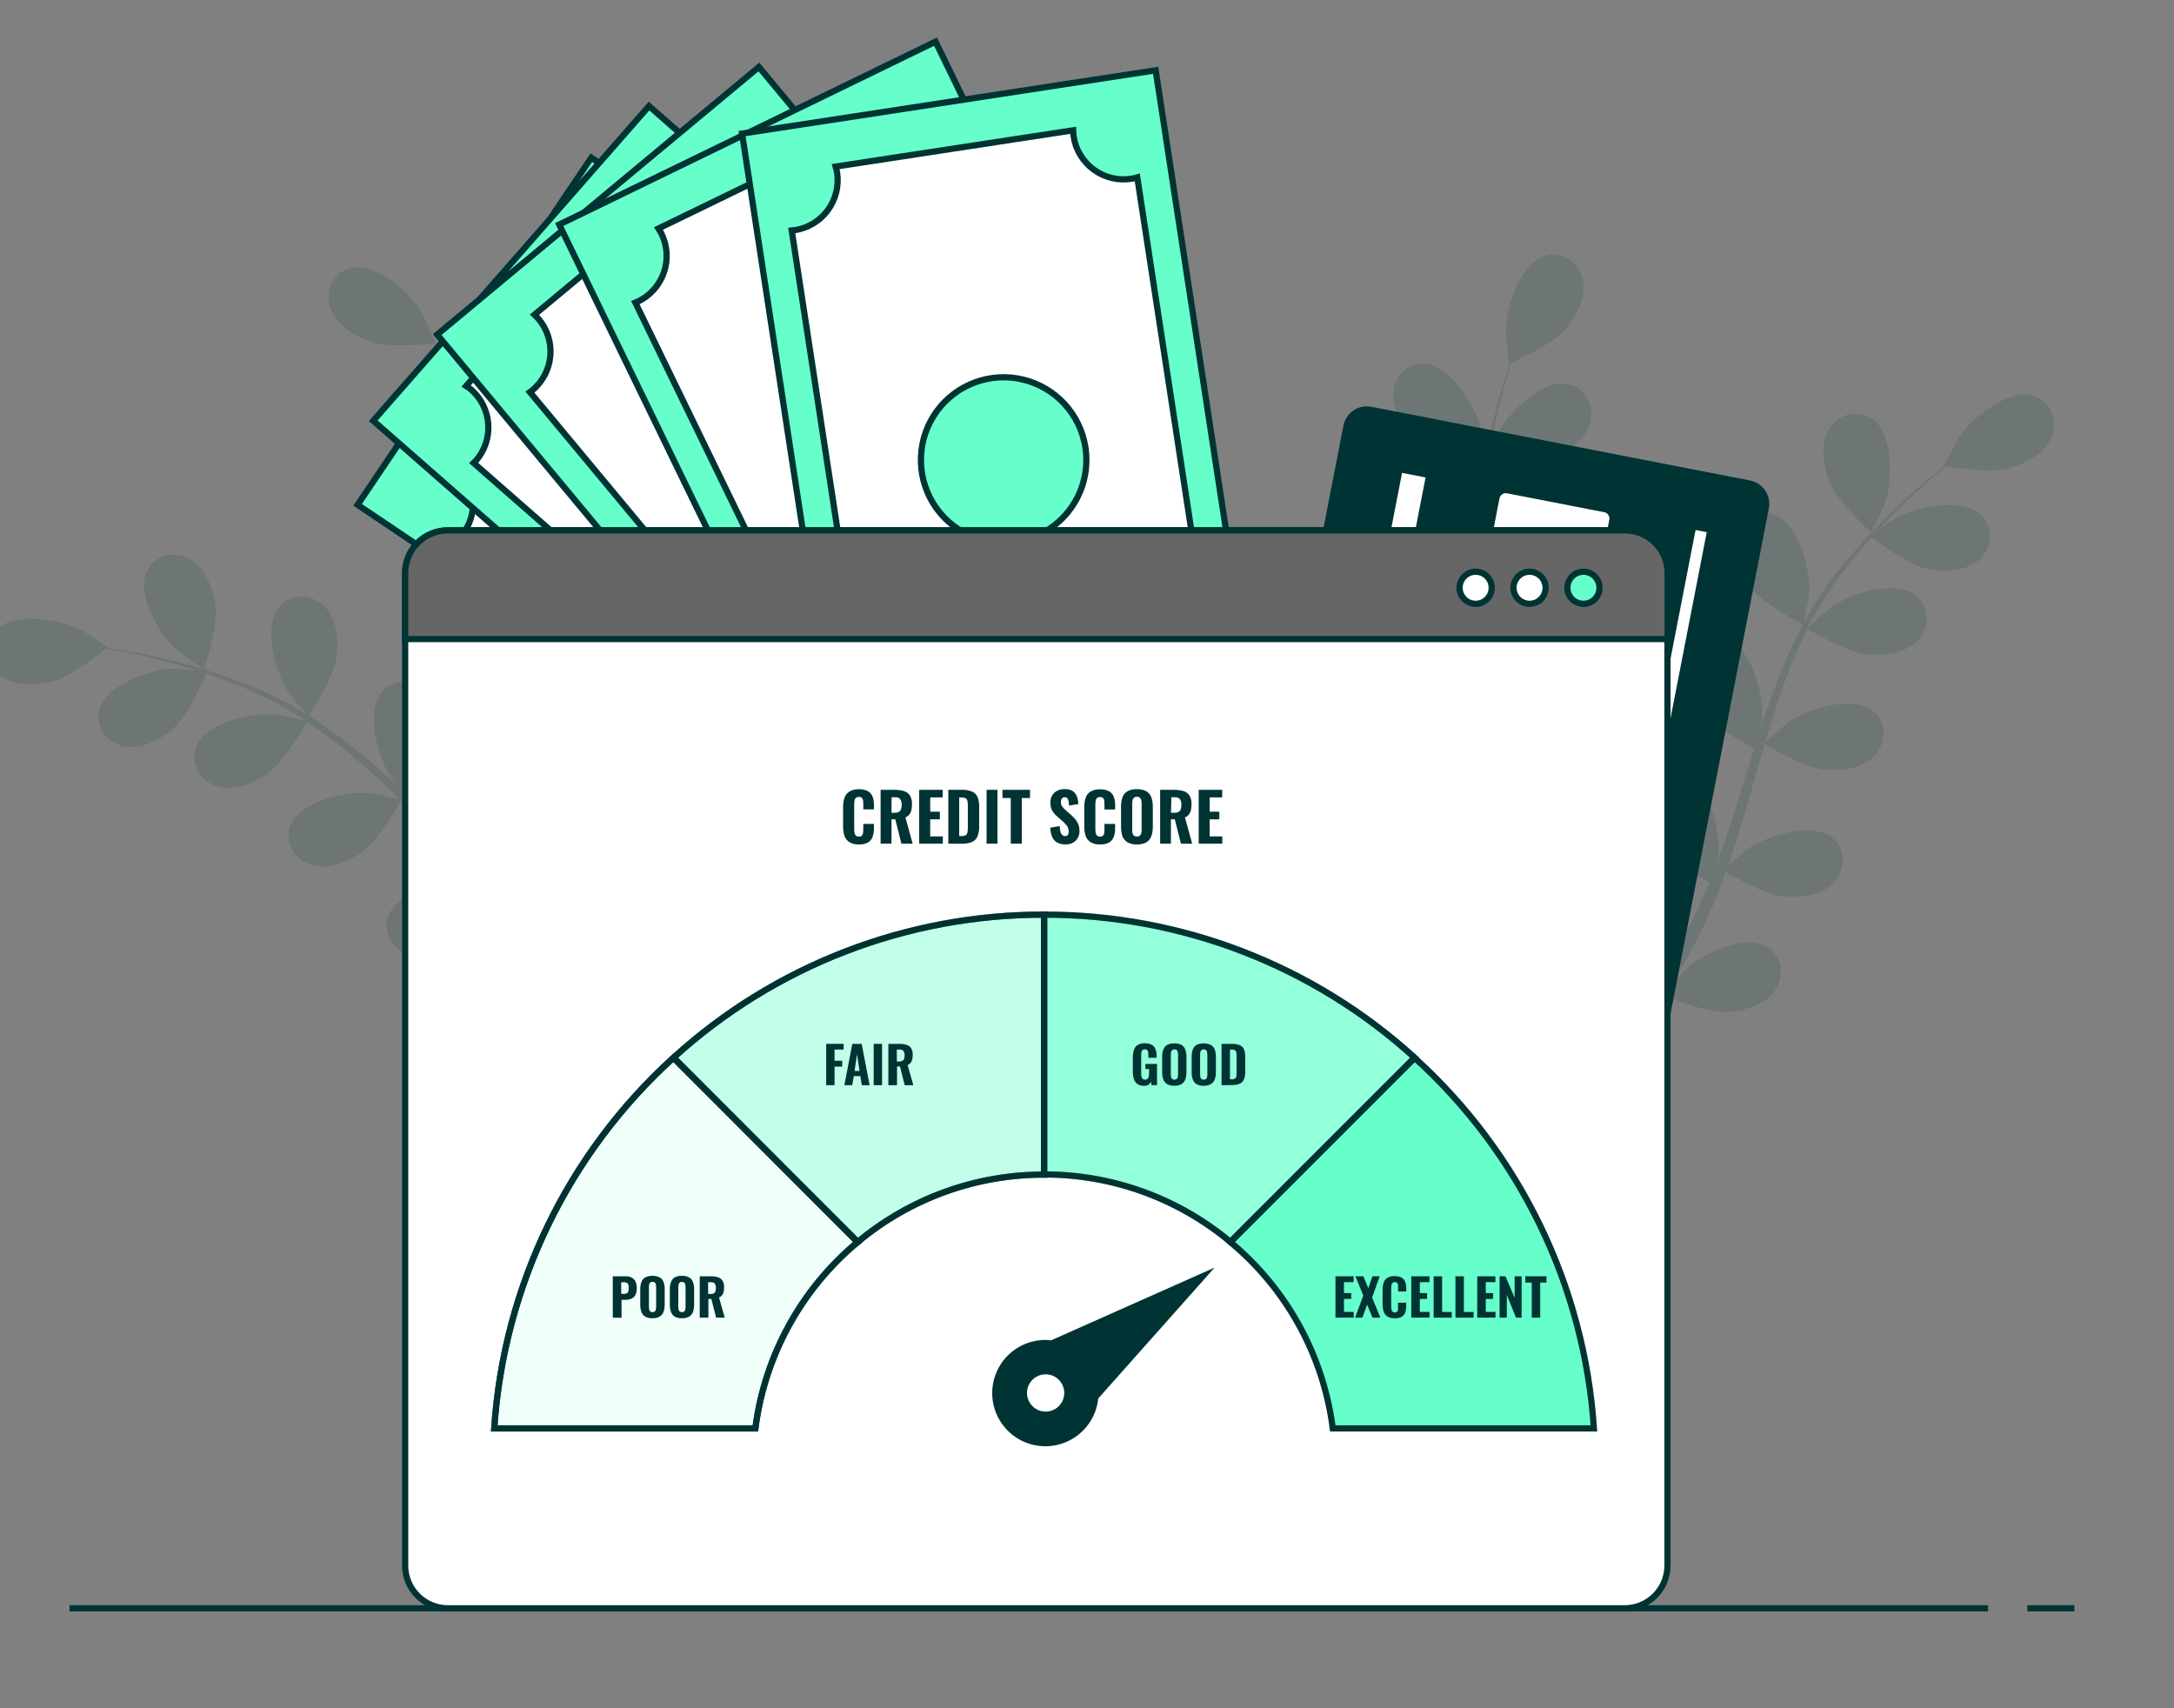
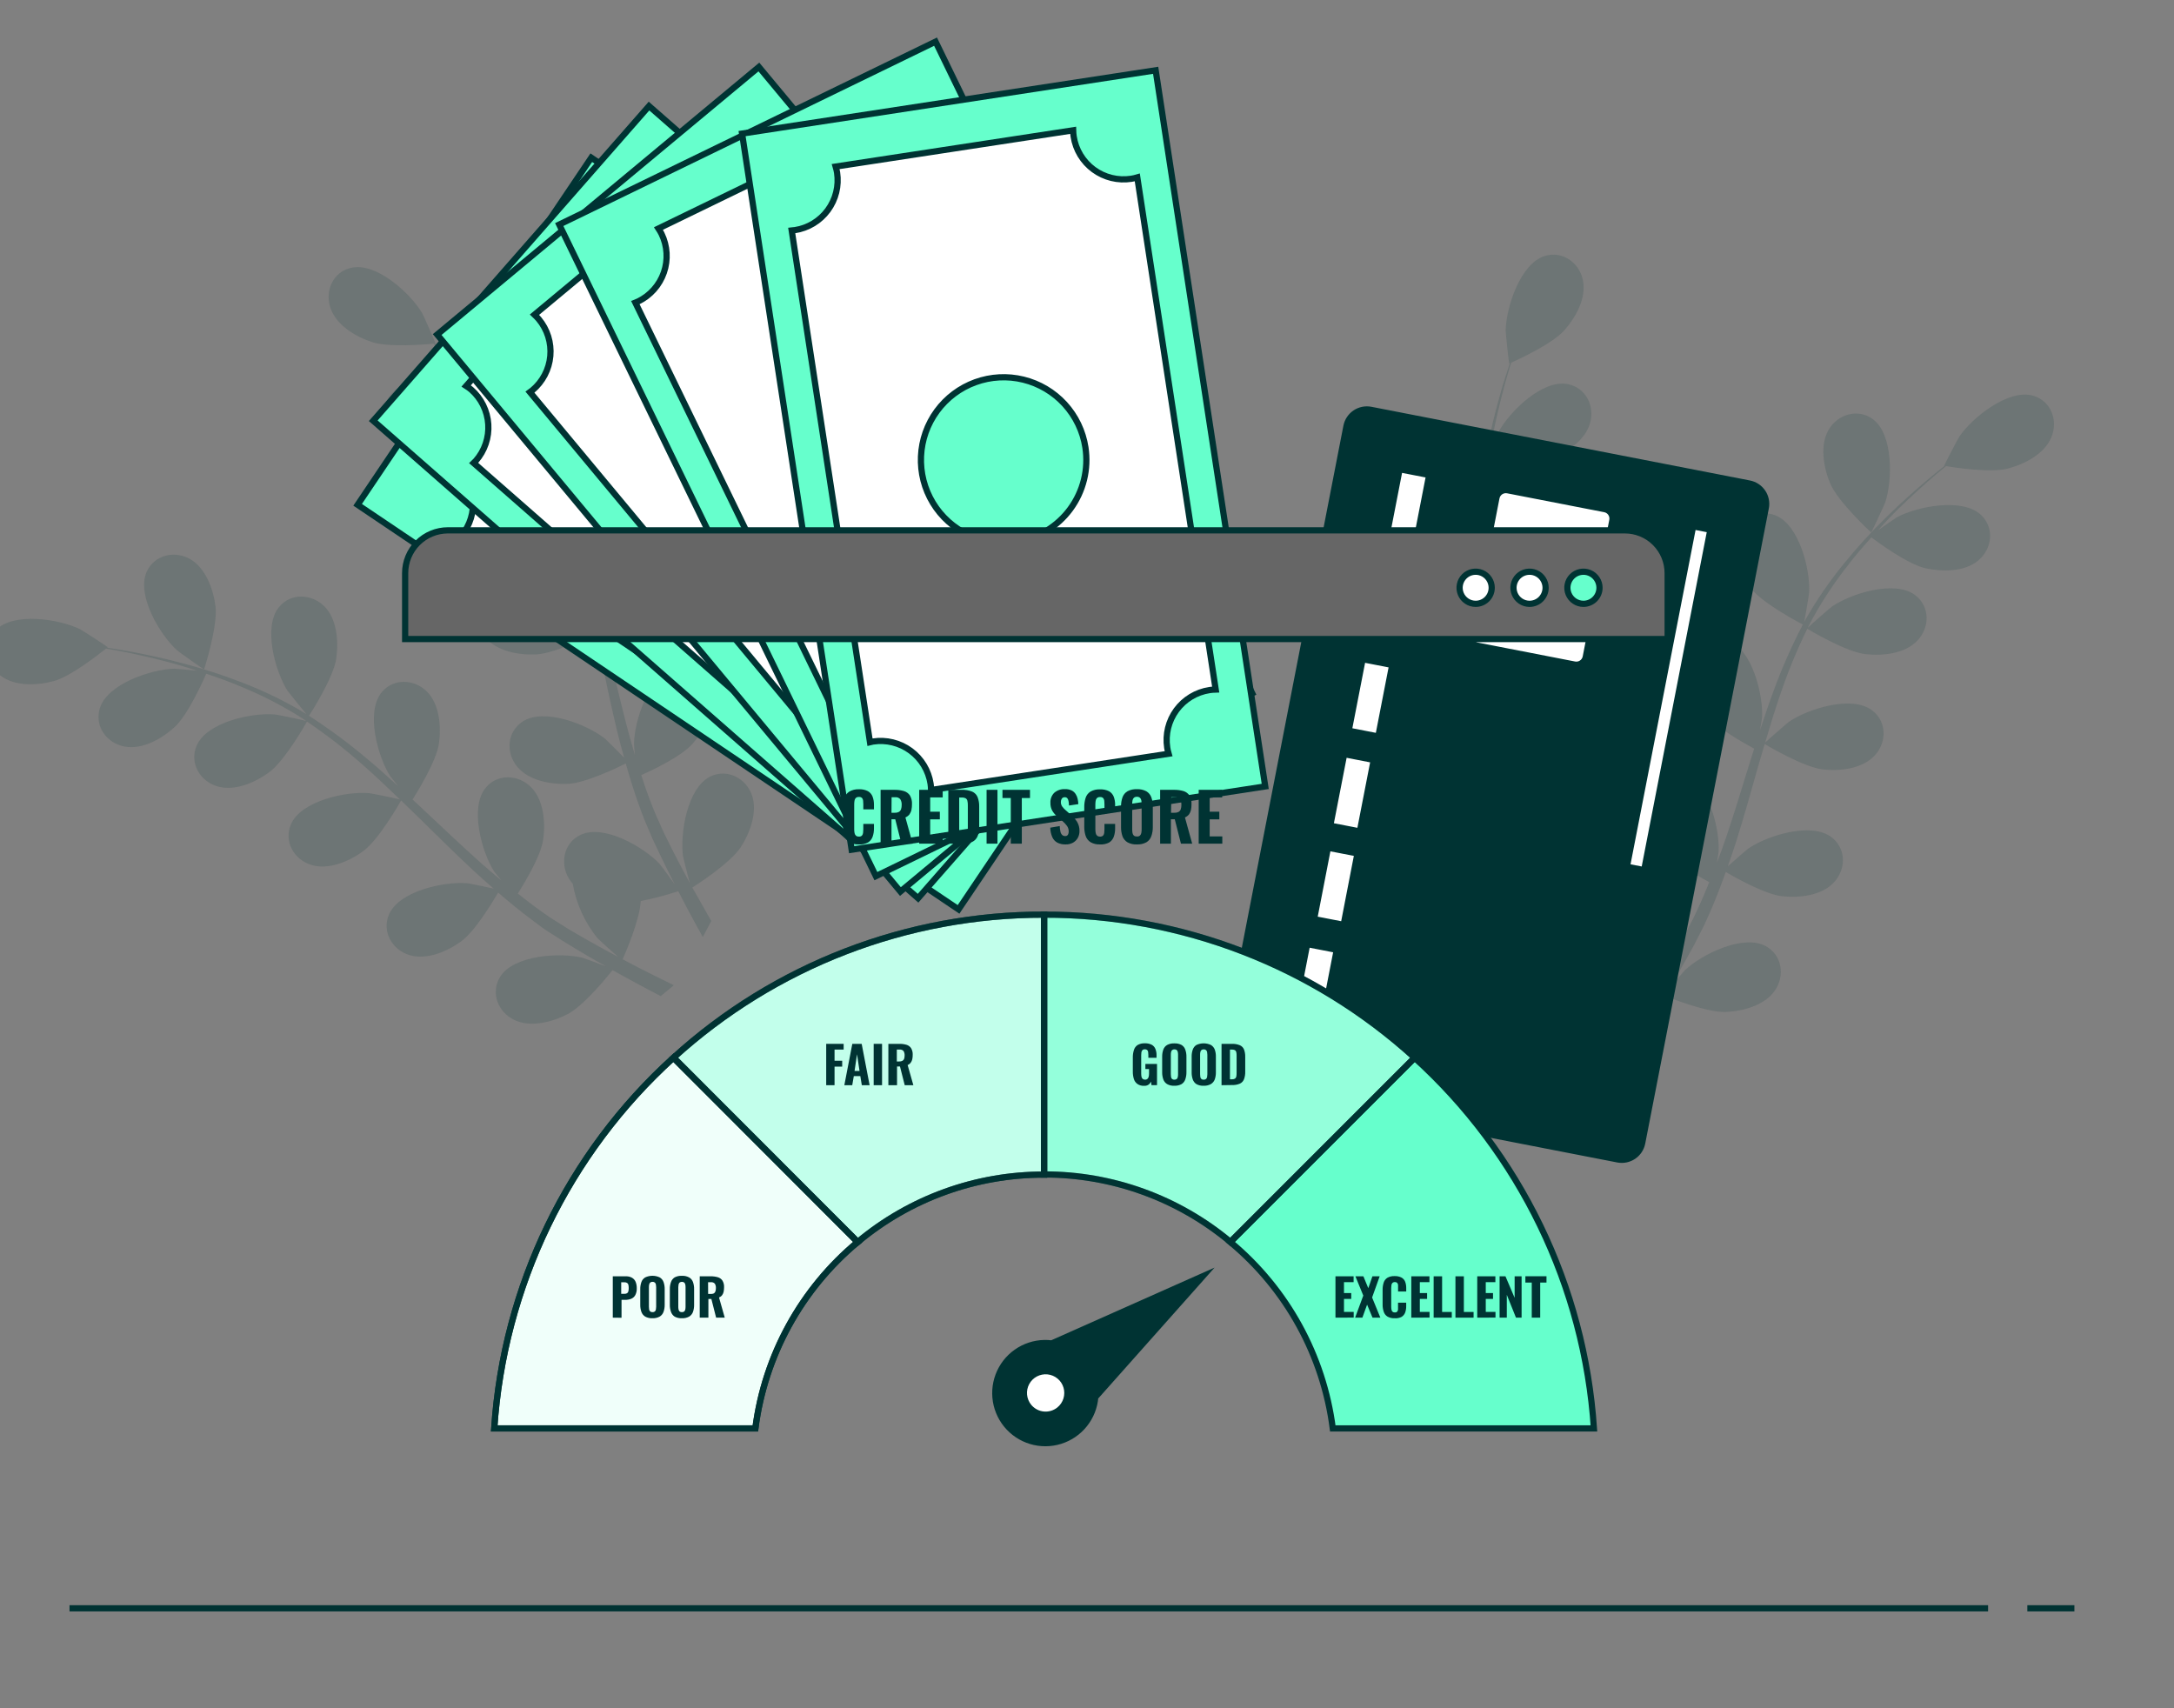
<svg xmlns="http://www.w3.org/2000/svg" width="350" height="275" viewBox="0 0 350 275" fill="none">
  <rect x="0" y="0" width="350" height="275" fill="#808080" stroke="none" />
  <g clip-path="url(#clip0_17904_19577)">
    <path d="M326.387 258.911H333.965" stroke="#003333" stroke-miterlimit="10" />
    <path d="M11.191 258.911H320.068" stroke="#003333" stroke-miterlimit="10" />
    <g opacity="0.15">
-       <path d="M229.223 70.937C231.909 72.747 239.085 73.892 239.091 73.892C239.097 73.892 238.408 68.934 238.326 68.636C237.357 65.069 233.386 58.745 229.252 58.558C226.274 58.418 224.125 61.034 224.283 63.889C224.441 66.744 226.928 69.395 229.223 70.937Z" fill="#003333" />
      <path d="M250.238 160.779C250.238 160.948 250.238 161.106 250.238 161.269L252.72 162.823C252.72 162.151 252.72 161.468 252.72 160.767C252.691 158.776 252.626 156.651 252.533 154.467C254.579 154.048 256.598 153.512 258.582 152.861C260.252 155.5 265.111 159.115 265.741 159.576C264.69 161.234 263.651 162.834 262.641 164.323C261.952 165.357 261.28 166.338 260.632 167.284L263.33 167.774C263.779 167.091 264.229 166.396 264.696 165.672C265.77 163.996 266.892 162.169 268.019 160.312C268.754 160.61 274.792 163.027 277.834 162.904C280.59 162.788 284.07 161.871 285.735 159.471C287.399 157.071 286.902 153.766 284.292 152.324C280.672 150.321 273.975 153.632 271.283 156.166C271.125 156.312 269.583 158.128 268.626 159.284C269.087 158.519 269.537 157.777 269.998 156.983C270.921 155.418 271.796 153.824 272.742 152.119L274.039 149.568C274.494 148.727 274.862 147.781 275.282 146.882C276.211 144.774 277.034 142.59 277.84 140.377C279.212 141.177 284.135 143.968 286.891 144.271C289.647 144.575 293.215 144.201 295.223 142.076C297.232 139.95 297.244 136.616 294.879 134.794C291.603 132.266 284.485 134.526 281.449 136.616C281.262 136.751 279.241 138.496 278.155 139.477C278.622 138.146 279.095 136.815 279.522 135.443C280.76 131.501 281.892 127.466 283.025 123.449C283.376 122.217 283.738 120.991 284.1 119.77C284.584 120.062 290.359 123.496 293.442 123.858C296.187 124.161 299.766 123.788 301.775 121.662C303.784 119.537 303.795 116.202 301.43 114.381C298.155 111.852 291.037 114.112 288 116.208C287.772 116.366 284.876 118.883 284.17 119.56C284.964 116.862 285.775 114.182 286.686 111.572C287.887 108.033 289.315 104.575 290.961 101.219C291.188 101.353 297.203 104.968 300.368 105.307C303.112 105.61 306.691 105.236 308.7 103.111C310.709 100.986 310.715 97.651 308.356 95.829C305.074 93.301 297.956 95.561 294.926 97.657C294.686 97.821 291.568 100.536 291.037 101.067C291.136 100.875 291.218 100.664 291.317 100.483C293.073 97.174 295.121 94.028 297.436 91.082C298.692 89.441 299.982 87.941 301.273 86.504C302.324 87.299 307.17 90.843 309.979 91.474C312.677 92.057 316.274 92.098 318.504 90.212C320.735 88.326 321.108 85.004 318.96 82.931C315.982 80.064 308.659 81.523 305.401 83.269C305.226 83.369 303.532 84.531 302.306 85.401C302.89 84.758 303.503 84.093 304.058 83.491C306.23 81.237 308.356 79.311 310.253 77.611C311.339 76.659 312.344 75.819 313.29 75.036C314.726 75.276 320.519 76.151 323.251 75.427C325.984 74.703 329.126 73.092 330.258 70.376C331.391 67.661 330.171 64.537 327.339 63.708C323.374 62.54 317.547 67.212 315.462 70.254C315.281 70.522 312.939 74.966 313.009 74.984H313.097C312.174 75.713 311.188 76.508 310.131 77.395C308.192 79.053 306.043 80.945 303.789 83.159C301.36 85.519 299.071 88.021 296.934 90.65C294.521 93.582 292.371 96.722 290.511 100.034C290.489 100.073 290.47 100.114 290.453 100.156C290.692 98.989 291.247 95.619 291.258 95.362C291.451 91.666 289.647 84.42 285.781 82.948C282.99 81.891 280.135 83.707 279.393 86.452C278.652 89.196 280.187 92.519 281.887 94.703C283.796 97.161 289.781 100.291 290.254 100.542C288.458 103.968 286.894 107.511 285.571 111.146C284.783 113.254 284.059 115.397 283.352 117.569C283.527 116.529 283.673 115.607 283.679 115.473C283.872 111.782 282.073 104.536 278.202 103.064C275.411 102.007 272.556 103.818 271.814 106.568C271.072 109.318 272.614 112.635 274.307 114.813C276.001 116.991 281.075 119.799 282.418 120.518C282.161 121.347 281.887 122.176 281.63 123.011C280.398 127.011 279.183 131.005 277.869 134.888C277.414 136.254 276.906 137.586 276.404 138.917C276.561 138 276.678 137.224 276.684 137.101C276.877 133.411 275.078 126.164 271.207 124.693C268.416 123.636 265.56 125.446 264.819 128.196C264.077 130.946 265.619 134.263 267.312 136.441C269.005 138.619 273.589 141.153 275.183 142.012C274.628 143.366 274.08 144.715 273.478 146C273.052 146.864 272.702 147.752 272.223 148.575L270.874 151.097C269.951 152.668 269.017 154.292 268.083 155.804C267.44 156.855 266.804 157.848 266.173 158.852C266.646 157.491 267.522 154.817 267.569 154.589C268.108 151.381 267.817 148.088 266.722 145.025C266.8 144.672 266.843 144.312 266.851 143.95C266.909 141.089 264.678 138.543 261.701 138.783C257.578 139.115 253.818 145.568 252.942 149.165C252.889 149.375 252.603 151.74 252.451 153.252C252.405 152.359 252.375 151.5 252.323 150.572C252.229 148.756 252.078 146.952 251.926 145.001C251.821 144.061 251.71 143.115 251.605 142.158C251.499 141.2 251.301 140.213 251.155 139.238C250.764 136.967 250.262 134.689 249.701 132.4C251.289 132.313 256.93 131.922 259.4 130.649C261.87 129.376 264.655 127.104 265.14 124.226C265.624 121.347 263.808 118.556 260.836 118.34C256.702 118.042 252.013 123.852 250.629 127.279C250.542 127.49 249.824 130.059 249.462 131.484C249.117 130.111 248.778 128.739 248.381 127.361C247.213 123.385 245.952 119.396 244.691 115.414C244.306 114.194 243.932 112.973 243.558 111.753C244.142 111.753 250.84 111.408 253.602 110.001C256.06 108.74 258.857 106.451 259.341 103.578C259.826 100.705 258.016 97.908 255.038 97.692C250.91 97.394 246.221 103.204 244.837 106.632C244.732 106.889 243.704 110.591 243.488 111.543C242.665 108.857 241.865 106.171 241.182 103.491C240.244 99.877 239.542 96.206 239.079 92.501C239.342 92.501 246.355 92.186 249.187 90.749C251.64 89.488 254.442 87.199 254.927 84.326C255.412 81.453 253.596 78.656 250.618 78.44C246.489 78.143 241.801 83.953 240.417 87.38C240.306 87.649 239.208 91.631 239.056 92.367C239.056 92.151 238.98 91.929 238.957 91.719C238.598 87.99 238.571 84.236 238.875 80.502C239.015 78.435 239.272 76.473 239.558 74.569C240.866 74.645 246.863 74.931 249.555 73.909C252.136 72.922 255.155 70.955 255.978 68.152C256.801 65.349 255.283 62.371 252.346 61.828C248.259 61.081 242.974 66.336 241.222 69.588C241.129 69.769 240.358 71.673 239.815 73.092C239.961 72.239 240.09 71.34 240.247 70.528C240.831 67.451 241.52 64.689 242.168 62.208C242.548 60.806 242.922 59.551 243.284 58.383C244.609 57.799 249.923 55.323 251.809 53.209C253.695 51.096 255.412 48.012 254.845 45.145C254.279 42.278 251.558 40.34 248.708 41.21C244.749 42.418 242.466 49.531 242.408 53.227C242.408 53.542 242.904 58.546 242.992 58.517L243.073 58.482C242.706 59.603 242.32 60.818 241.906 62.132C241.205 64.584 240.428 67.358 239.792 70.435C239.071 73.745 238.542 77.095 238.209 80.467C237.819 84.24 237.766 88.041 238.052 91.824C238.049 91.868 238.049 91.913 238.052 91.958C237.59 90.837 236.207 87.736 236.078 87.509C234.198 84.326 228.697 79.275 224.663 80.186C221.743 80.84 220.371 83.929 221.276 86.644C222.181 89.36 225.287 91.263 227.903 92.151C230.823 93.144 237.573 92.46 238.104 92.402C238.494 96.226 239.136 100.02 240.025 103.759C240.533 105.949 241.112 108.144 241.719 110.334C241.293 109.376 240.907 108.524 240.837 108.407C238.963 105.225 233.462 100.174 229.421 101.085C226.502 101.733 225.13 104.822 226.035 107.508C226.94 110.194 230.052 112.133 232.668 113.014C235.284 113.896 241.059 113.441 242.595 113.295C242.834 114.135 243.068 114.97 243.313 115.811C244.481 119.823 245.649 123.828 246.729 127.787C247.097 129.183 247.412 130.573 247.727 131.962C247.348 131.11 247.021 130.398 246.962 130.292C245.082 127.11 239.588 122.059 235.547 122.964C232.627 123.618 231.255 126.707 232.16 129.422C233.065 132.138 236.172 134.047 238.793 134.929C241.322 135.781 246.624 135.396 248.428 135.232C248.708 136.663 249.012 138.099 249.205 139.495C249.327 140.453 249.514 141.369 249.578 142.339C249.643 143.308 249.754 144.248 249.841 145.188C249.94 147.004 250.057 148.879 250.11 150.648C250.156 151.886 250.174 153.059 250.203 154.245C249.847 152.855 249.105 150.157 249.035 149.918C247.616 146.514 242.945 140.692 238.823 140.978C235.845 141.183 234.011 144.026 234.502 146.847C234.992 149.667 237.766 152.026 240.218 153.27C242.916 154.665 249.397 155.021 250.203 155.062C250.238 157.048 250.256 158.957 250.238 160.779Z" fill="#003333" />
      <path d="M301.238 85.704C301.29 85.757 303.404 81.191 303.503 80.893C304.671 77.389 304.841 69.915 301.495 67.463C299.089 65.711 295.854 66.698 294.406 69.174C292.958 71.649 293.571 75.235 294.634 77.786C295.877 80.782 301.232 85.704 301.238 85.704Z" fill="#003333" />
    </g>
    <g opacity="0.15">
      <path d="M88.183 59.357C86.741 62.277 81.065 66.796 81.059 66.796C81.054 66.796 79.203 62.125 79.127 61.839C78.204 58.259 78.543 50.797 82.046 48.59C84.569 47.002 87.728 48.216 89.001 50.774C90.274 53.331 89.415 56.881 88.183 59.357Z" fill="#003333" />
      <path d="M114.261 147.833L114.512 148.259L113.146 150.834C112.813 150.25 112.486 149.666 112.147 149.036C111.19 147.284 110.197 145.409 109.199 143.465C107.215 144.113 105.195 144.644 103.149 145.053C102.997 148.177 100.557 153.719 100.23 154.431C101.981 155.354 103.657 156.229 105.269 157.029C106.378 157.586 107.449 158.112 108.48 158.606L106.372 160.358L104.148 159.19C102.396 158.261 100.521 157.24 98.612 156.171C98.122 156.796 94.063 161.876 91.36 163.266C88.901 164.533 85.421 165.455 82.788 164.188C80.154 162.921 78.957 159.803 80.516 157.263C82.677 153.759 90.134 153.304 93.725 154.174C93.941 154.227 96.177 155.044 97.579 155.581C96.802 155.137 96.043 154.717 95.243 154.256C93.666 153.351 92.119 152.393 90.455 151.377L88.037 149.83C87.231 149.316 86.437 148.662 85.632 148.078C83.781 146.7 81.976 145.217 80.195 143.681C79.395 145.059 76.493 149.911 74.245 151.541C71.997 153.17 68.71 154.6 65.918 153.748C63.127 152.895 61.463 149.993 62.619 147.243C64.225 143.43 71.524 141.877 75.209 142.192C75.436 142.192 78.058 142.741 79.489 143.056C78.42 142.122 77.352 141.199 76.306 140.224C73.282 137.404 70.304 134.455 67.326 131.524C66.409 130.625 65.492 129.772 64.575 128.855C64.295 129.352 60.973 135.191 58.456 137.03C56.22 138.653 52.92 140.096 50.123 139.237C47.327 138.379 45.674 135.489 46.83 132.738C48.43 128.92 55.735 127.366 59.419 127.687C59.694 127.687 63.46 128.47 64.406 128.709C62.386 126.759 60.354 124.826 58.269 123.004C55.471 120.533 52.516 118.245 49.423 116.155C49.294 116.389 45.849 122.502 43.274 124.365C41.038 125.988 37.739 127.431 34.947 126.572C32.156 125.714 30.492 122.823 31.648 120.073C33.254 116.254 40.553 114.701 44.237 115.022C44.524 115.022 48.576 115.863 49.3 116.067C49.119 115.945 48.944 115.805 48.763 115.688C45.603 113.675 42.269 111.95 38.801 110.532C36.898 109.726 35.035 109.06 33.202 108.453C32.682 109.656 30.224 115.133 28.086 117.072C26.043 118.923 22.924 120.721 20.052 120.178C17.179 119.635 15.217 116.937 16.058 114.076C17.225 110.106 24.32 107.764 28.016 107.653C28.221 107.653 30.27 107.823 31.759 107.974C30.93 107.712 30.078 107.425 29.277 107.192C26.276 106.304 23.473 105.674 20.98 105.136C19.567 104.845 18.276 104.605 17.074 104.401C15.941 105.312 11.334 108.938 8.601 109.656C5.868 110.374 2.336 110.52 0.035 108.716C-2.266 106.912 -2.762 103.607 -0.695 101.458C2.178 98.48 9.547 99.665 12.869 101.288C13.155 101.429 17.389 104.138 17.331 104.208L17.266 104.266C18.434 104.442 19.678 104.646 21.033 104.897C23.538 105.382 26.364 105.954 29.394 106.777C32.674 107.631 35.901 108.676 39.058 109.907C42.598 111.269 46.01 112.941 49.253 114.905L49.37 114.981C48.57 114.065 46.451 111.431 46.299 111.209C44.308 108.097 42.293 100.903 44.932 97.715C46.836 95.414 50.188 95.584 52.225 97.621C54.263 99.659 54.526 103.291 54.129 106.024C53.679 109.107 50.042 114.783 49.738 115.232C52.987 117.318 56.094 119.616 59.04 122.111C60.792 123.553 62.462 125.066 64.138 126.596C63.478 125.784 62.888 125.048 62.818 124.937C60.833 121.819 58.818 114.631 61.457 111.443C63.361 109.142 66.713 109.312 68.745 111.349C70.777 113.387 71.051 117.019 70.654 119.752C70.257 122.485 67.232 127.431 66.415 128.715C67.051 129.299 67.699 129.883 68.33 130.496C71.378 133.363 74.409 136.236 77.463 138.963C78.543 139.926 79.635 140.831 80.733 141.748C80.149 141.024 79.658 140.405 79.565 140.306C77.573 137.188 75.559 130 78.198 126.812C80.102 124.511 83.454 124.68 85.491 126.718C87.529 128.756 87.839 132.382 87.453 135.127C87.068 137.871 84.324 142.32 83.366 143.856C84.534 144.755 85.661 145.66 86.817 146.484C87.617 147.021 88.347 147.599 89.182 148.101L91.605 149.625C93.176 150.536 94.793 151.488 96.352 152.335C97.433 152.919 98.472 153.503 99.517 154.046C98.431 153.1 96.352 151.208 96.195 151.033C94.142 148.5 92.771 145.485 92.212 142.274C91.972 142.002 91.757 141.709 91.57 141.398C90.104 138.94 90.793 135.629 93.497 134.391C97.246 132.639 103.698 136.394 106.215 139.103C106.361 139.267 107.78 141.176 108.65 142.402C108.247 141.602 107.844 140.837 107.441 140.008C106.623 138.385 105.864 136.738 105.029 134.969C104.663 134.097 104.29 133.219 103.908 132.335C103.517 131.465 103.213 130.496 102.857 129.574C102.075 127.407 101.386 125.171 100.743 122.905C99.319 123.618 94.221 126.064 91.447 126.181C88.674 126.298 85.141 125.679 83.272 123.425C81.404 121.171 81.626 117.837 84.108 116.184C87.553 113.884 94.501 116.616 97.397 118.917C97.579 119.057 99.47 120.937 100.492 121.994C100.113 120.628 99.733 119.267 99.4 117.878C98.431 113.854 97.573 109.755 96.709 105.668C96.44 104.412 96.16 103.169 95.885 101.925C95.377 102.182 89.38 105.218 86.28 105.353C83.524 105.469 79.973 104.85 78.105 102.596C76.236 100.343 76.458 97.014 78.94 95.356C82.385 93.055 89.328 95.794 92.224 98.089C92.446 98.264 95.144 100.973 95.821 101.697C95.237 98.953 94.583 96.22 93.853 93.552C92.883 89.946 91.68 86.408 90.25 82.959C90.017 83.076 83.775 86.276 80.592 86.416C77.836 86.533 74.286 85.914 72.418 83.66C70.549 81.406 70.777 78.072 73.252 76.419C76.698 74.119 83.646 76.851 86.543 79.152C86.77 79.327 89.696 82.247 90.186 82.813C90.104 82.615 90.04 82.399 89.953 82.2C88.438 78.783 86.624 75.506 84.534 72.408C83.366 70.685 82.198 69.097 81.03 67.585C79.933 68.297 74.858 71.514 72.009 71.952C69.282 72.367 65.691 72.145 63.594 70.107C61.498 68.069 61.346 64.735 63.63 62.82C66.8 60.157 74.006 62.113 77.135 64.075C77.305 64.18 78.887 65.459 80.055 66.411C79.506 65.74 78.951 65.027 78.414 64.391C76.4 61.996 74.409 59.924 72.628 58.108C71.612 57.08 70.666 56.169 69.778 55.328C68.33 55.468 62.491 55.947 59.811 55.042C57.13 54.137 54.106 52.303 53.189 49.53C52.272 46.756 53.668 43.726 56.576 43.107C60.617 42.202 66.111 47.258 67.986 50.447C68.149 50.721 70.187 55.316 70.111 55.328H70.023C70.899 56.117 71.822 56.981 72.82 57.938C74.642 59.719 76.686 61.751 78.759 64.116C81.02 66.639 83.134 69.29 85.088 72.058C87.292 75.144 89.215 78.421 90.834 81.85L90.887 81.978C90.729 80.775 90.402 77.4 90.408 77.138C90.466 73.441 92.744 66.335 96.714 65.126C99.57 64.262 102.297 66.265 102.845 69.074C103.394 71.882 101.643 75.076 99.803 77.132C97.73 79.467 91.547 82.177 91.044 82.387C92.606 85.918 93.932 89.548 95.015 93.254C95.657 95.408 96.236 97.604 96.767 99.805C96.662 98.76 96.58 97.826 96.58 97.697C96.638 94.001 98.916 86.895 102.892 85.686C105.742 84.822 108.469 86.825 109.023 89.633C109.578 92.442 107.815 95.636 105.975 97.692C104.136 99.747 98.886 102.205 97.497 102.83C97.701 103.677 97.911 104.523 98.11 105.37C99.073 109.457 100.013 113.51 101.059 117.475C101.427 118.87 101.841 120.231 102.227 121.597C102.133 120.669 102.063 119.886 102.069 119.764C102.127 116.067 104.405 108.961 108.375 107.758C111.231 106.888 113.957 108.891 114.506 111.7C115.055 114.508 113.303 117.702 111.464 119.764C109.625 121.825 104.883 124.038 103.231 124.785C103.692 126.169 104.153 127.559 104.661 128.873C105.029 129.766 105.321 130.625 105.742 131.53L106.91 134.134C107.715 135.763 108.545 137.451 109.374 139.015C109.958 140.113 110.507 141.147 111.067 142.192C110.688 140.802 109.998 138.105 109.963 137.842C109.461 134.181 110.647 126.806 114.384 124.996C117.07 123.705 120.071 125.27 121.04 127.962C122.01 130.654 120.754 134.076 119.248 136.388C117.589 138.94 112.136 142.449 111.452 142.881C112.428 144.609 113.362 146.274 114.261 147.833Z" fill="#003333" />
      <path d="M32.857 107.758C32.857 107.828 28.74 104.903 28.507 104.687C25.762 102.211 21.926 95.806 23.625 92.034C24.852 89.312 28.157 88.582 30.632 90.019C33.108 91.455 34.352 94.877 34.691 97.61C35.088 100.851 32.857 107.753 32.857 107.758Z" fill="#003333" />
    </g>
    <path d="M196.873 170.865L216.771 68.623C216.855 68.192 217.023 67.781 217.266 67.415C217.509 67.048 217.821 66.733 218.185 66.487C218.55 66.241 218.959 66.07 219.39 65.983C219.821 65.895 220.265 65.893 220.696 65.977L281.633 77.84C282.065 77.923 282.475 78.091 282.842 78.333C283.208 78.575 283.523 78.887 283.769 79.251C284.015 79.615 284.187 80.024 284.274 80.455C284.362 80.885 284.363 81.329 284.279 81.76L264.381 184.002C264.211 184.872 263.703 185.64 262.968 186.136C262.233 186.632 261.331 186.816 260.461 186.648L199.519 174.785C198.648 174.616 197.881 174.108 197.384 173.373C196.888 172.638 196.704 171.736 196.873 170.865Z" fill="#003333" stroke="#003333" stroke-miterlimit="10" />
    <path d="M227.852 87.983L230.093 76.467L225.329 75.54L223.088 87.056L227.852 87.983Z" fill="white" stroke="#003333" stroke-miterlimit="10" />
    <path d="M224.876 103.267L227.116 91.751L222.352 90.824L220.112 102.34L224.876 103.267Z" fill="white" stroke="#003333" stroke-miterlimit="10" />
    <path d="M221.898 118.56L224.139 107.044L219.375 106.117L217.134 117.633L221.898 118.56Z" fill="white" stroke="#003333" stroke-miterlimit="10" />
    <path d="M218.926 133.848L221.167 122.332L216.403 121.405L214.162 132.921L218.926 133.848Z" fill="white" stroke="#003333" stroke-miterlimit="10" />
    <path d="M216.317 148.886L218.546 137.388L213.79 136.466L211.561 147.963L216.317 148.886Z" fill="white" stroke="#003333" stroke-width="0.998" stroke-miterlimit="10" />
    <path d="M212.972 164.424L215.213 152.908L210.449 151.981L208.208 163.497L212.972 164.424Z" fill="white" stroke="#003333" stroke-miterlimit="10" />
    <path d="M255.299 105.762L259.577 83.774C259.74 82.936 259.193 82.126 258.355 81.963L242.726 78.922C241.888 78.759 241.077 79.305 240.915 80.143L236.637 102.131C236.474 102.968 237.02 103.779 237.858 103.942L253.487 106.983C254.325 107.146 255.136 106.599 255.299 105.762Z" fill="white" stroke="#003333" stroke-miterlimit="10" />
    <path d="M264.699 140.075L275.361 85.275L272.581 84.734L261.919 139.534L264.699 140.075Z" fill="white" stroke="#003333" stroke-miterlimit="10" />
    <path d="M95.195 25.387L57.576 81.265L154.32 146.397L191.939 90.519L95.195 25.387Z" fill="#66FFCC" stroke="#003333" stroke-miterlimit="10" />
    <path d="M105.376 40.117C104.781 41.003 104.016 41.762 103.126 42.352C102.237 42.943 101.24 43.352 100.192 43.556C99.144 43.761 98.066 43.756 97.02 43.544C95.974 43.331 94.98 42.915 94.095 42.318C93.819 42.13 93.555 41.923 93.307 41.699L71.702 73.815C72.001 73.965 72.292 74.133 72.572 74.317C73.457 74.913 74.217 75.677 74.807 76.567C75.397 77.456 75.806 78.454 76.011 79.501C76.215 80.549 76.211 81.627 75.999 82.673C75.787 83.719 75.37 84.713 74.773 85.598C74.68 85.738 74.575 85.867 74.475 86.001L143.6 132.539C143.681 132.393 143.763 132.247 143.857 132.107C144.498 131.149 145.336 130.339 146.315 129.731C147.294 129.123 148.392 128.73 149.535 128.58C150.678 128.43 151.839 128.525 152.943 128.859C154.046 129.194 155.065 129.76 155.932 130.519L177.537 98.439C177.237 98.288 176.947 98.121 176.667 97.936C175.778 97.34 175.015 96.574 174.423 95.682C173.831 94.79 173.421 93.789 173.217 92.738C173.013 91.687 173.018 90.606 173.234 89.557C173.449 88.508 173.87 87.512 174.471 86.626C174.649 86.349 174.844 86.084 175.055 85.832L105.878 39.247C105.727 39.546 105.559 39.836 105.376 40.117ZM135.804 93.329C134.332 95.514 132.246 97.213 129.809 98.211C127.371 99.21 124.693 99.463 122.111 98.94C119.53 98.416 117.162 97.139 115.306 95.269C113.45 93.4 112.191 91.022 111.686 88.437C111.182 85.852 111.455 83.175 112.472 80.745C113.488 78.316 115.203 76.242 117.398 74.786C119.593 73.33 122.17 72.558 124.804 72.567C127.438 72.576 130.011 73.366 132.196 74.837C133.648 75.813 134.893 77.066 135.861 78.524C136.828 79.983 137.499 81.617 137.834 83.335C138.169 85.052 138.162 86.819 137.814 88.534C137.466 90.249 136.783 91.879 135.804 93.329Z" fill="white" stroke="#003333" stroke-miterlimit="10" />
    <path d="M104.487 17.074L60.091 67.734L147.802 144.6L192.198 93.94L104.487 17.074Z" fill="#66FFCC" stroke="#003333" stroke-miterlimit="10" />
    <path d="M112.722 32.981C111.301 34.602 109.294 35.591 107.144 35.733C104.993 35.874 102.875 35.155 101.254 33.735C101.004 33.518 100.766 33.288 100.541 33.046L75.053 62.131C75.332 62.308 75.599 62.503 75.853 62.715C76.656 63.418 77.313 64.272 77.785 65.229C78.258 66.186 78.537 67.227 78.607 68.293C78.677 69.358 78.536 70.426 78.193 71.437C77.85 72.447 77.311 73.38 76.606 74.183C76.496 74.305 76.379 74.422 76.256 74.539L138.928 129.462C139.027 129.328 139.127 129.194 139.238 129.071C140.658 127.45 142.664 126.459 144.815 126.317C146.965 126.175 149.084 126.892 150.706 128.312C150.956 128.536 151.194 128.774 151.418 129.024L176.912 99.939C176.632 99.762 176.362 99.567 176.106 99.355C175.303 98.652 174.647 97.798 174.174 96.841C173.702 95.883 173.423 94.843 173.353 93.778C173.283 92.712 173.423 91.644 173.767 90.633C174.11 89.623 174.649 88.689 175.353 87.887C175.577 87.639 175.815 87.403 176.065 87.181L113.335 32.175C113.148 32.457 112.943 32.726 112.722 32.981ZM136.166 89.621C134.43 91.603 132.145 93.024 129.601 93.707C127.057 94.389 124.367 94.302 121.872 93.456C119.378 92.61 117.19 91.043 115.586 88.954C113.981 86.864 113.033 84.346 112.86 81.718C112.686 79.089 113.297 76.468 114.613 74.186C115.929 71.905 117.893 70.064 120.255 68.899C122.617 67.733 125.272 67.293 127.884 67.636C130.496 67.979 132.947 69.089 134.928 70.825C137.583 73.153 139.205 76.441 139.437 79.964C139.67 83.488 138.493 86.959 136.166 89.616V89.621Z" fill="white" stroke="#003333" stroke-miterlimit="10" />
    <path d="M122.174 10.785L70.384 53.858L144.959 143.525L196.749 100.452L122.174 10.785Z" fill="#66FFCC" stroke="#003333" stroke-miterlimit="10" />
    <path d="M127.81 27.79C126.99 28.473 126.043 28.988 125.024 29.305C124.005 29.622 122.933 29.735 121.87 29.637C120.807 29.539 119.774 29.233 118.829 28.736C117.885 28.239 117.048 27.56 116.366 26.739C116.155 26.478 115.96 26.205 115.782 25.922L86.049 50.657C86.293 50.887 86.525 51.131 86.743 51.387C88.122 53.041 88.788 55.174 88.596 57.319C88.403 59.463 87.367 61.444 85.716 62.826C85.581 62.931 85.447 63.024 85.313 63.123L138.595 127.191C138.718 127.08 138.835 126.963 138.963 126.852C140.62 125.474 142.757 124.811 144.903 125.008C147.049 125.205 149.03 126.247 150.408 127.903C150.618 128.164 150.813 128.437 150.992 128.721L180.731 103.992C180.483 103.764 180.251 103.521 180.036 103.262C179.353 102.442 178.838 101.495 178.522 100.476C178.205 99.456 178.092 98.385 178.189 97.322C178.287 96.259 178.593 95.225 179.09 94.281C179.588 93.337 180.266 92.499 181.087 91.817C181.347 91.605 181.62 91.41 181.905 91.233L128.54 27.09C128.313 27.34 128.069 27.574 127.81 27.79ZM142.087 87.409C140.062 89.095 137.583 90.143 134.962 90.42C132.342 90.697 129.698 90.19 127.366 88.964C125.033 87.737 123.117 85.847 121.859 83.531C120.601 81.216 120.059 78.579 120.3 75.955C120.541 73.331 121.555 70.838 123.214 68.79C124.873 66.743 127.101 65.233 129.618 64.453C132.135 63.672 134.827 63.656 137.353 64.406C139.879 65.155 142.126 66.638 143.81 68.665C146.061 71.38 147.144 74.877 146.821 78.39C146.498 81.902 144.796 85.143 142.087 87.403V87.409Z" fill="white" stroke="#003333" stroke-miterlimit="10" />
    <path d="M150.618 6.707L90.033 36.151L141.013 141.045L201.597 111.601L150.618 6.707Z" fill="#66FFCC" stroke="#003333" stroke-miterlimit="10" />
    <path d="M152.031 24.573C150.095 25.509 147.866 25.64 145.834 24.936C143.801 24.232 142.131 22.752 141.188 20.818C141.046 20.514 140.921 20.202 140.814 19.884L106.007 36.788C106.191 37.068 106.359 37.359 106.509 37.658C107.451 39.597 107.584 41.83 106.88 43.866C106.176 45.903 104.692 47.577 102.754 48.519C102.597 48.595 102.445 48.654 102.287 48.718L138.712 123.67C138.858 123.582 138.998 123.5 139.15 123.425C140.11 122.958 141.153 122.685 142.218 122.621C143.284 122.557 144.351 122.704 145.36 123.054C146.369 123.403 147.299 123.947 148.097 124.656C148.895 125.365 149.545 126.225 150.011 127.185C150.156 127.487 150.283 127.797 150.39 128.113L185.175 111.209C184.99 110.929 184.822 110.639 184.672 110.339C183.733 108.4 183.601 106.167 184.306 104.131C185.011 102.094 186.495 100.421 188.433 99.478C188.735 99.331 189.047 99.204 189.367 99.099L152.907 24.071C152.625 24.255 152.333 24.423 152.031 24.573ZM151.64 85.884C149.271 87.035 146.613 87.457 144.004 87.098C141.394 86.739 138.95 85.613 136.98 83.865C135.01 82.116 133.603 79.823 132.936 77.275C132.269 74.726 132.373 72.037 133.234 69.548C134.096 67.059 135.676 64.881 137.775 63.289C139.874 61.698 142.398 60.765 145.027 60.608C147.657 60.451 150.274 61.077 152.547 62.407C154.821 63.737 156.649 65.712 157.8 68.081C159.34 71.257 159.556 74.915 158.401 78.251C157.246 81.587 154.814 84.328 151.64 85.873V85.884Z" fill="white" stroke="#003333" stroke-miterlimit="10" />
    <path d="M186.054 11.316L119.468 21.505L137.109 136.789L203.695 126.6L186.054 11.316Z" fill="#66FFCC" stroke="#003333" stroke-miterlimit="10" />
    <path d="M182.115 28.783C181.06 28.945 179.984 28.897 178.947 28.643C177.911 28.388 176.935 27.932 176.075 27.3C175.215 26.669 174.488 25.874 173.935 24.961C173.382 24.048 173.015 23.035 172.854 21.98C172.805 21.647 172.775 21.312 172.766 20.976L134.537 26.815C134.632 27.135 134.708 27.461 134.765 27.79C135.09 29.921 134.555 32.094 133.278 33.831C132.002 35.567 130.087 36.726 127.956 37.051C127.793 37.051 127.623 37.086 127.46 37.104L140.061 119.477C140.224 119.436 140.388 119.401 140.557 119.372C142.687 119.047 144.859 119.581 146.596 120.856C148.333 122.132 149.492 124.045 149.818 126.175C149.868 126.507 149.896 126.843 149.9 127.179L188.135 121.34C188.04 121.016 187.966 120.686 187.913 120.353C187.588 118.223 188.122 116.051 189.397 114.314C190.673 112.578 192.586 111.419 194.716 111.092C195.049 111.043 195.384 111.014 195.72 111.004L183.096 28.561C182.774 28.657 182.446 28.731 182.115 28.783ZM163.593 87.216C160.989 87.614 158.325 87.231 155.939 86.115C153.553 85 151.551 83.201 150.187 80.948C148.822 78.695 148.157 76.088 148.274 73.456C148.391 70.825 149.286 68.287 150.846 66.164C152.405 64.041 154.559 62.428 157.035 61.529C159.512 60.631 162.199 60.486 164.757 61.115C167.315 61.743 169.629 63.116 171.407 65.059C173.185 67.003 174.347 69.43 174.746 72.034C175.01 73.763 174.932 75.527 174.515 77.226C174.098 78.925 173.35 80.525 172.314 81.935C171.278 83.345 169.975 84.537 168.479 85.443C166.982 86.349 165.322 86.951 163.593 87.216Z" fill="white" stroke="#003333" stroke-miterlimit="10" />
-     <path d="M261.569 85.376H72.11C68.308 85.376 65.226 88.459 65.226 92.261V252.027C65.226 255.829 68.308 258.911 72.11 258.911H261.569C265.371 258.911 268.453 255.829 268.453 252.027V92.261C268.453 88.459 265.371 85.376 261.569 85.376Z" fill="white" stroke="#003333" stroke-miterlimit="10" />
    <path d="M268.482 102.876V92.261C268.482 90.435 267.757 88.684 266.466 87.393C265.175 86.102 263.424 85.376 261.598 85.376H72.11C70.284 85.376 68.533 86.102 67.242 87.393C65.951 88.684 65.226 90.435 65.226 92.261V102.876H268.482Z" fill="#666666" stroke="#003333" stroke-miterlimit="10" />
    <path d="M240.156 94.625C240.158 94.114 240.007 93.613 239.723 93.187C239.44 92.761 239.036 92.428 238.564 92.231C238.091 92.035 237.571 91.983 237.069 92.082C236.566 92.181 236.105 92.427 235.743 92.788C235.38 93.15 235.133 93.611 235.033 94.113C234.933 94.615 234.984 95.135 235.179 95.608C235.375 96.081 235.706 96.486 236.132 96.77C236.557 97.055 237.058 97.206 237.57 97.206C238.255 97.206 238.912 96.935 239.397 96.451C239.882 95.967 240.155 95.311 240.156 94.625Z" fill="white" stroke="#003333" stroke-miterlimit="10" />
    <path d="M248.833 94.625C248.835 94.114 248.684 93.613 248.4 93.187C248.117 92.761 247.713 92.428 247.241 92.231C246.768 92.035 246.248 91.983 245.746 92.082C245.243 92.181 244.782 92.427 244.42 92.788C244.057 93.15 243.81 93.611 243.71 94.113C243.61 94.615 243.661 95.135 243.856 95.608C244.052 96.081 244.383 96.486 244.809 96.77C245.234 97.055 245.735 97.206 246.247 97.206C246.932 97.206 247.589 96.935 248.074 96.451C248.559 95.967 248.832 95.311 248.833 94.625Z" fill="white" stroke="#003333" stroke-miterlimit="10" />
    <path d="M257.511 94.625C257.512 94.114 257.361 93.613 257.077 93.187C256.794 92.761 256.39 92.428 255.918 92.231C255.445 92.035 254.925 91.983 254.423 92.082C253.921 92.181 253.459 92.427 253.097 92.788C252.734 93.15 252.487 93.611 252.387 94.113C252.287 94.615 252.338 95.135 252.533 95.608C252.729 96.081 253.061 96.486 253.486 96.77C253.912 97.055 254.412 97.206 254.924 97.206C255.609 97.206 256.266 96.935 256.751 96.451C257.236 95.967 257.509 95.311 257.511 94.625Z" fill="#66FFCC" stroke="#003333" stroke-miterlimit="10" />
    <path d="M256.611 229.949H214.569C213.061 218.226 207.169 207.509 198.079 199.953L227.742 170.29C244.728 185.687 255.078 207.074 256.611 229.949Z" fill="#66FFCC" />
    <path d="M138.087 199.947C129.002 207.507 123.114 218.226 121.609 229.949H79.567C81.093 207.067 91.441 185.67 108.43 170.267L138.087 199.947Z" fill="#66FFCC" />
    <path opacity="0.9" d="M138.087 199.947C129.002 207.507 123.114 218.226 121.609 229.949H79.567C81.093 207.067 91.441 185.67 108.43 170.267L138.087 199.947Z" fill="white" />
    <path d="M168.089 147.243V189.092C157.124 189.074 146.502 192.917 138.087 199.947L108.43 170.267C124.749 155.419 146.027 147.208 168.089 147.243Z" fill="#66FFCC" />
    <path opacity="0.6" d="M168.089 147.243V189.092C157.124 189.074 146.502 192.917 138.087 199.947L108.43 170.267C124.749 155.419 146.027 147.208 168.089 147.243Z" fill="white" />
    <path d="M227.748 170.267L198.085 199.93C189.674 192.896 179.054 189.051 168.089 189.069V147.243C190.151 147.208 211.43 155.419 227.748 170.267Z" fill="#66FFCC" />
    <path opacity="0.3" d="M227.748 170.267L198.085 199.93C189.674 192.896 179.054 189.051 168.089 189.069V147.243C190.151 147.208 211.43 155.419 227.748 170.267Z" fill="white" />
    <path d="M256.611 229.949H214.569C213.061 218.226 207.169 207.509 198.079 199.953L227.742 170.29C244.728 185.687 255.078 207.074 256.611 229.949V229.949Z" stroke="#003333" stroke-miterlimit="10" />
    <path d="M138.087 199.947C129.002 207.507 123.114 218.226 121.609 229.949H79.567C81.093 207.067 91.441 185.67 108.43 170.267L138.087 199.947Z" stroke="#003333" stroke-miterlimit="10" />
    <path opacity="0.9" d="M138.087 199.947C129.002 207.507 123.114 218.226 121.609 229.949H79.567C81.093 207.067 91.441 185.67 108.43 170.267L138.087 199.947Z" stroke="#003333" stroke-miterlimit="10" />
    <path d="M168.089 147.243V189.092C157.124 189.074 146.502 192.917 138.087 199.947L108.43 170.267C124.749 155.419 146.027 147.208 168.089 147.243V147.243Z" stroke="#003333" stroke-miterlimit="10" />
    <path opacity="0.6" d="M168.089 147.243V189.092C157.124 189.074 146.502 192.917 138.087 199.947L108.43 170.267C124.749 155.419 146.027 147.208 168.089 147.243V147.243Z" stroke="#003333" stroke-miterlimit="10" />
    <path d="M227.748 170.267L198.085 199.93C189.674 192.896 179.054 189.051 168.089 189.069V147.243C190.151 147.208 211.43 155.419 227.748 170.267V170.267Z" stroke="#003333" stroke-miterlimit="10" />
    <path opacity="0.3" d="M227.748 170.267L198.085 199.93C189.674 192.896 179.054 189.051 168.089 189.069V147.243C190.151 147.208 211.43 155.419 227.748 170.267V170.267Z" stroke="#003333" stroke-miterlimit="10" />
    <path d="M176.352 224.892L193.63 205.459L169.321 216.274C167.724 216.068 166.101 216.347 164.663 217.073C163.225 217.799 162.038 218.939 161.254 220.346C160.471 221.754 160.127 223.364 160.267 224.969C160.408 226.573 161.026 228.099 162.042 229.349C163.058 230.599 164.426 231.516 165.968 231.981C167.511 232.446 169.157 232.438 170.695 231.958C172.232 231.479 173.591 230.549 174.595 229.289C175.6 228.03 176.203 226.498 176.328 224.892H176.352Z" fill="#003333" stroke="#003333" stroke-miterlimit="10" />
    <path d="M170.542 226.965C171.081 226.529 171.479 225.942 171.685 225.279C171.891 224.616 171.895 223.907 171.697 223.242C171.5 222.577 171.109 221.985 170.574 221.543C170.04 221.1 169.386 220.826 168.696 220.755C168.005 220.685 167.309 220.821 166.696 221.146C166.083 221.471 165.581 221.972 165.253 222.583C164.924 223.195 164.785 223.89 164.852 224.581C164.92 225.271 165.191 225.926 165.631 226.463C166.217 227.178 167.063 227.632 167.983 227.726C168.903 227.82 169.822 227.546 170.542 226.965Z" fill="white" stroke="#003333" stroke-miterlimit="10" />
    <path d="M215.001 212.122V205.465H217.921V206.405H216.373V208.157H217.541V209.103H216.373V211.193H217.938V212.11L215.001 212.122Z" fill="#003333" />
    <path d="M218.166 212.122L219.48 208.566L218.213 205.465H219.497L220.286 207.38L220.951 205.465H222.119L220.899 208.875L222.23 212.122H220.969L220.093 210.026L219.334 212.122H218.166Z" fill="#003333" />
    <path d="M224.519 212.215C224.111 212.236 223.706 212.139 223.351 211.935C223.073 211.751 222.867 211.477 222.767 211.158C222.643 210.782 222.584 210.387 222.592 209.991V207.637C222.586 207.241 222.645 206.847 222.767 206.47C222.867 206.155 223.074 205.884 223.351 205.705C223.707 205.506 224.112 205.411 224.519 205.43C224.907 205.412 225.293 205.495 225.64 205.67C225.907 205.819 226.114 206.056 226.224 206.341C226.342 206.667 226.399 207.011 226.393 207.357V207.912H225.08V207.287C225.089 207.143 225.089 206.999 225.08 206.855C225.068 206.734 225.019 206.62 224.94 206.528C224.889 206.481 224.829 206.445 224.764 206.423C224.698 206.401 224.629 206.393 224.56 206.4C224.489 206.393 224.417 206.402 224.35 206.425C224.283 206.448 224.221 206.485 224.169 206.534C224.083 206.628 224.028 206.746 224.011 206.872C223.987 207.027 223.975 207.183 223.976 207.34V210.364C223.975 210.527 223.991 210.689 224.023 210.849C224.044 210.971 224.103 211.084 224.192 211.17C224.297 211.251 224.428 211.29 224.56 211.281C224.628 211.288 224.697 211.28 224.761 211.258C224.826 211.236 224.885 211.2 224.934 211.153C225.016 211.058 225.065 210.939 225.074 210.814C225.083 210.664 225.083 210.514 225.074 210.364V209.71H226.388V210.265C226.395 210.615 226.34 210.963 226.224 211.293C226.115 211.588 225.909 211.837 225.64 211.999C225.294 212.175 224.906 212.25 224.519 212.215Z" fill="#003333" />
    <path d="M227.211 212.122V205.465H230.131V206.405H228.583V208.157H229.751V209.103H228.583V211.193H230.148V212.11L227.211 212.122Z" fill="#003333" />
    <path d="M230.808 212.122V205.465H232.169V211.205H233.728V212.122H230.808Z" fill="#003333" />
    <path d="M234.317 212.122V205.465H235.672V211.205H237.237V212.122H234.317Z" fill="#003333" />
    <path d="M237.827 212.122V205.465H240.746V206.405H239.199V208.157H240.367V209.103H239.199V211.193H240.764V212.11L237.827 212.122Z" fill="#003333" />
    <path d="M241.424 212.122V205.465H242.37L243.847 208.934V205.465H244.968V212.122H244.063L242.586 208.443V212.122H241.424Z" fill="#003333" />
    <path d="M246.603 212.122V206.47H245.575V205.459H248.974V206.47H247.963V212.116L246.603 212.122Z" fill="#003333" />
    <path d="M98.655 212.122V205.465H100.763C101.105 205.45 101.444 205.529 101.744 205.693C102.005 205.841 102.21 206.071 102.328 206.347C102.46 206.675 102.523 207.027 102.515 207.38C102.536 207.769 102.451 208.157 102.27 208.502C102.124 208.767 101.891 208.973 101.61 209.085C101.303 209.205 100.976 209.263 100.647 209.255H100.063V212.139L98.655 212.122ZM100.01 208.286H100.483C100.642 208.295 100.801 208.263 100.944 208.192C101.053 208.123 101.131 208.014 101.16 207.888C101.202 207.716 101.221 207.54 101.219 207.363C101.221 207.192 101.205 207.022 101.172 206.855C101.146 206.726 101.074 206.611 100.968 206.534C100.819 206.447 100.648 206.409 100.477 206.423H100.01V208.286Z" fill="#003333" />
    <path d="M105.043 212.215C104.637 212.237 104.233 212.146 103.876 211.953C103.592 211.778 103.376 211.512 103.263 211.199C103.131 210.824 103.068 210.429 103.076 210.031V207.55C103.067 207.152 103.13 206.757 103.263 206.382C103.373 206.07 103.59 205.808 103.876 205.64C104.241 205.468 104.64 205.379 105.043 205.379C105.447 205.379 105.846 205.468 106.211 205.64C106.495 205.807 106.712 206.067 106.824 206.376C106.957 206.751 107.02 207.147 107.011 207.544V210.026C107.019 210.423 106.956 210.818 106.824 211.193C106.711 211.506 106.495 211.772 106.211 211.947C105.854 212.141 105.45 212.233 105.043 212.215ZM105.043 211.234C105.184 211.244 105.323 211.202 105.435 211.118C105.52 211.029 105.576 210.917 105.598 210.796C105.624 210.654 105.638 210.509 105.639 210.364V207.217C105.638 207.074 105.625 206.931 105.598 206.791C105.578 206.671 105.521 206.561 105.435 206.475C105.325 206.386 105.185 206.342 105.043 206.353C104.977 206.348 104.91 206.356 104.847 206.377C104.784 206.398 104.726 206.432 104.676 206.475C104.59 206.561 104.533 206.671 104.512 206.791C104.483 206.931 104.469 207.074 104.471 207.217V210.364C104.471 210.509 104.482 210.654 104.506 210.796C104.526 210.918 104.583 211.03 104.67 211.118C104.775 211.203 104.909 211.244 105.043 211.234Z" fill="#003333" />
    <path d="M109.779 212.215C109.373 212.237 108.969 212.146 108.611 211.953C108.339 211.772 108.134 211.507 108.027 211.199C107.893 210.825 107.83 210.429 107.84 210.032V207.55C107.828 207.152 107.892 206.756 108.027 206.382C108.131 206.075 108.338 205.814 108.611 205.64C108.97 205.452 109.374 205.363 109.779 205.384C110.185 205.363 110.589 205.454 110.947 205.646C111.234 205.811 111.453 206.071 111.566 206.382C111.696 206.757 111.758 207.153 111.747 207.55V210.032C111.756 210.428 111.695 210.824 111.566 211.199C111.452 211.514 111.233 211.78 110.947 211.953C110.589 212.145 110.185 212.236 109.779 212.215ZM109.779 211.234C109.917 211.242 110.054 211.201 110.164 211.118C110.249 211.029 110.306 210.917 110.328 210.796C110.357 210.654 110.37 210.509 110.369 210.364V207.217C110.371 207.074 110.357 206.931 110.328 206.791C110.307 206.671 110.25 206.561 110.164 206.475C110.054 206.396 109.921 206.353 109.785 206.353C109.648 206.353 109.516 206.396 109.405 206.475C109.319 206.561 109.262 206.671 109.242 206.791C109.215 206.931 109.202 207.074 109.201 207.217V210.364C109.199 210.509 109.213 210.654 109.242 210.796C109.259 210.917 109.315 211.03 109.399 211.118C109.507 211.203 109.642 211.244 109.779 211.234Z" fill="#003333" />
    <path d="M112.652 212.122V205.465H114.403C114.798 205.456 115.192 205.507 115.571 205.617C115.875 205.705 116.138 205.897 116.313 206.16C116.503 206.481 116.592 206.851 116.57 207.223C116.573 207.468 116.549 207.713 116.5 207.953C116.459 208.151 116.375 208.339 116.255 208.502C116.126 208.669 115.954 208.798 115.758 208.875L116.681 212.122H115.291L114.526 209.109H114.047V212.122H112.652ZM114.006 208.303H114.403C114.577 208.319 114.752 208.291 114.911 208.221C115.035 208.15 115.129 208.036 115.174 207.9C115.232 207.727 115.26 207.545 115.256 207.363C115.271 207.116 115.212 206.87 115.087 206.656C115.009 206.568 114.911 206.5 114.801 206.459C114.691 206.417 114.573 206.403 114.456 206.417H113.995L114.006 208.303Z" fill="#003333" />
    <path d="M184.194 174.798C183.818 174.819 183.445 174.719 183.131 174.512C182.851 174.316 182.645 174.032 182.547 173.706C182.428 173.314 182.371 172.906 182.378 172.497V170.267C182.369 169.849 182.428 169.433 182.553 169.035C182.649 168.708 182.855 168.426 183.137 168.235C183.491 168.032 183.896 167.935 184.305 167.954C184.694 167.936 185.083 168.019 185.431 168.194C185.697 168.344 185.904 168.581 186.015 168.865C186.144 169.196 186.206 169.55 186.196 169.905V170.29H184.877V169.823C184.878 169.666 184.867 169.51 184.842 169.356C184.838 169.292 184.82 169.229 184.791 169.172C184.761 169.115 184.72 169.064 184.67 169.024C184.62 168.983 184.563 168.953 184.501 168.936C184.439 168.919 184.374 168.915 184.31 168.924C184.238 168.917 184.165 168.926 184.096 168.95C184.028 168.974 183.965 169.013 183.913 169.064C183.829 169.166 183.774 169.289 183.756 169.42C183.737 169.575 183.727 169.731 183.726 169.887V172.836C183.726 173.004 183.741 173.173 183.773 173.338C183.798 173.47 183.863 173.59 183.96 173.683C184.071 173.769 184.21 173.813 184.351 173.805C184.422 173.81 184.493 173.801 184.561 173.778C184.628 173.755 184.69 173.719 184.742 173.671C184.842 173.575 184.91 173.451 184.935 173.315C184.972 173.146 184.99 172.974 184.988 172.801V172.094H184.398V171.277H186.272V174.693H185.385L185.303 174.109C185.22 174.31 185.082 174.484 184.906 174.611C184.696 174.751 184.445 174.817 184.194 174.798Z" fill="#003333" />
    <path d="M189.069 174.786C188.663 174.813 188.258 174.721 187.902 174.523C187.617 174.352 187.401 174.088 187.289 173.776C187.157 173.401 187.094 173.005 187.102 172.608V170.127C187.093 169.729 187.157 169.334 187.289 168.959C187.401 168.65 187.618 168.389 187.902 168.223C188.26 168.033 188.664 167.944 189.069 167.966C189.475 167.948 189.879 168.038 190.237 168.229C190.51 168.4 190.716 168.66 190.821 168.964C190.954 169.339 191.018 169.735 191.008 170.132V172.602C191.016 173 190.952 173.395 190.821 173.77C190.716 174.078 190.511 174.341 190.237 174.518C189.88 174.713 189.476 174.806 189.069 174.786ZM189.069 173.811C189.208 173.819 189.344 173.778 189.455 173.694C189.542 173.607 189.599 173.495 189.618 173.373C189.647 173.231 189.661 173.086 189.659 172.941V169.794C189.661 169.651 189.648 169.508 189.618 169.367C189.6 169.247 189.543 169.136 189.455 169.052C189.402 169.007 189.341 168.973 189.274 168.952C189.208 168.931 189.139 168.923 189.069 168.929C189.003 168.924 188.936 168.933 188.873 168.954C188.81 168.975 188.752 169.008 188.702 169.052C188.614 169.136 188.556 169.247 188.538 169.367C188.509 169.508 188.495 169.651 188.497 169.794V172.941C188.497 173.086 188.508 173.23 188.532 173.373C188.55 173.494 188.605 173.606 188.69 173.694C188.797 173.779 188.933 173.821 189.069 173.811Z" fill="#003333" />
    <path d="M193.781 174.786C193.375 174.811 192.97 174.72 192.614 174.523C192.34 174.347 192.135 174.084 192.03 173.776C191.901 173.401 191.839 173.005 191.849 172.608V170.126C191.839 169.73 191.9 169.334 192.03 168.959C192.135 168.654 192.341 168.394 192.614 168.223C192.979 168.051 193.378 167.961 193.781 167.961C194.185 167.961 194.584 168.051 194.949 168.223C195.233 168.391 195.451 168.65 195.568 168.959C195.699 169.334 195.761 169.729 195.749 170.126V172.602C195.759 172.999 195.697 173.395 195.568 173.77C195.452 174.082 195.234 174.345 194.949 174.518C194.593 174.714 194.188 174.807 193.781 174.786ZM193.781 173.811C193.922 173.82 194.061 173.779 194.173 173.694C194.258 173.606 194.314 173.494 194.336 173.373C194.362 173.23 194.376 173.086 194.377 172.941V169.794C194.376 169.651 194.363 169.508 194.336 169.367C194.316 169.248 194.259 169.138 194.173 169.052C194.063 168.962 193.923 168.918 193.781 168.929C193.715 168.924 193.648 168.933 193.585 168.954C193.522 168.975 193.464 169.008 193.414 169.052C193.328 169.138 193.271 169.248 193.25 169.367C193.221 169.508 193.207 169.651 193.209 169.794V172.941C193.209 173.086 193.22 173.23 193.244 173.373C193.264 173.495 193.321 173.607 193.408 173.694C193.513 173.779 193.647 173.821 193.781 173.811Z" fill="#003333" />
    <path d="M196.66 174.699V168.042H198.289C198.738 168.023 199.186 168.098 199.603 168.264C199.906 168.394 200.147 168.637 200.275 168.941C200.415 169.314 200.482 169.711 200.473 170.109V172.532C200.485 172.946 200.417 173.358 200.275 173.747C200.151 174.055 199.916 174.306 199.615 174.448C199.205 174.618 198.762 174.696 198.319 174.675L196.66 174.699ZM198.015 173.753H198.301C198.488 173.767 198.675 173.727 198.838 173.636C198.951 173.549 199.024 173.421 199.043 173.28C199.074 173.087 199.088 172.891 199.084 172.696V169.951C199.09 169.755 199.073 169.559 199.031 169.367C199.018 169.304 198.991 169.244 198.954 169.191C198.917 169.138 198.87 169.092 198.815 169.058C198.652 168.983 198.474 168.951 198.295 168.964H198.015V173.753Z" fill="#003333" />
    <path d="M133.013 174.699V168.042H135.822V168.964H134.356V170.763H135.588V171.709H134.356V174.699H133.013Z" fill="#003333" />
    <path d="M135.933 174.699L137.217 168.042H138.724L140.003 174.699H138.747L138.508 173.239H137.457L137.206 174.699H135.933ZM137.579 172.404H138.379L137.976 169.718L137.579 172.404Z" fill="#003333" />
    <path d="M140.657 174.699V168.042H142.005V174.699H140.657Z" fill="#003333" />
    <path d="M143.021 174.699V168.042H144.773C145.168 168.034 145.562 168.085 145.941 168.194C146.241 168.283 146.5 168.473 146.677 168.731C146.868 169.053 146.959 169.425 146.94 169.799C146.943 170.045 146.919 170.289 146.87 170.529C146.826 170.728 146.74 170.915 146.618 171.078C146.49 171.245 146.318 171.374 146.122 171.452L147.045 174.699H145.655L144.89 171.686H144.417V174.699H143.021ZM144.382 170.88H144.773C144.953 170.89 145.133 170.851 145.293 170.769C145.419 170.699 145.515 170.584 145.562 170.448C145.615 170.274 145.64 170.092 145.637 169.91C145.652 169.663 145.593 169.417 145.468 169.204C145.39 169.116 145.292 169.048 145.182 169.006C145.072 168.965 144.954 168.95 144.837 168.964H144.382V170.88Z" fill="#003333" />
    <path d="M138.268 135.938C137.736 135.967 137.206 135.842 136.744 135.576C136.374 135.339 136.095 134.983 135.956 134.566C135.801 134.079 135.726 133.57 135.734 133.059V129.976C135.724 129.452 135.799 128.929 135.956 128.429C136.095 128.013 136.374 127.658 136.744 127.424C137.208 127.162 137.736 127.035 138.268 127.056C138.775 127.03 139.281 127.137 139.734 127.366C140.075 127.565 140.338 127.874 140.481 128.242C140.636 128.664 140.711 129.112 140.703 129.561V130.291H138.987V129.474C138.987 129.279 138.977 129.084 138.957 128.89C138.942 128.734 138.881 128.586 138.782 128.464C138.715 128.401 138.636 128.354 138.549 128.325C138.463 128.296 138.371 128.285 138.28 128.294C138.187 128.286 138.093 128.298 138.005 128.328C137.916 128.358 137.835 128.406 137.766 128.469C137.653 128.592 137.584 128.748 137.568 128.913C137.537 129.106 137.521 129.302 137.521 129.497V133.479C137.517 133.693 137.537 133.907 137.579 134.116C137.609 134.277 137.689 134.424 137.807 134.536C137.943 134.638 138.111 134.688 138.28 134.676C138.369 134.685 138.458 134.675 138.543 134.647C138.627 134.619 138.705 134.573 138.77 134.513C138.873 134.386 138.936 134.232 138.951 134.069C138.975 133.875 138.987 133.68 138.987 133.485V132.639H140.703V133.357C140.709 133.814 140.636 134.268 140.487 134.7C140.351 135.082 140.09 135.407 139.746 135.622C139.292 135.864 138.781 135.973 138.268 135.938Z" fill="#003333" />
    <path d="M141.772 135.815V127.15H144.02C144.529 127.142 145.037 127.208 145.526 127.348C145.918 127.466 146.258 127.713 146.49 128.049C146.734 128.472 146.849 128.957 146.823 129.445C146.826 129.762 146.797 130.079 146.735 130.391C146.679 130.65 146.569 130.894 146.414 131.109C146.24 131.32 146.018 131.487 145.766 131.593L146.934 135.821H145.123L144.131 131.891H143.523V135.815H141.772ZM143.523 130.84H144.037C144.271 130.852 144.504 130.804 144.715 130.7C144.88 130.606 145.004 130.454 145.065 130.274C145.136 130.047 145.17 129.811 145.164 129.573C145.184 129.254 145.106 128.937 144.942 128.662C144.843 128.546 144.716 128.456 144.573 128.401C144.431 128.346 144.277 128.328 144.125 128.347H143.541L143.523 130.84Z" fill="#003333" />
    <path d="M147.985 135.815V127.15H151.769V128.37H149.754V130.671H151.307V131.903H149.754V134.647H151.786V135.815H147.985Z" fill="#003333" />
    <path d="M152.673 135.815V127.15H154.793C155.381 127.122 155.968 127.22 156.516 127.436C156.91 127.608 157.222 127.926 157.386 128.323C157.572 128.817 157.659 129.343 157.643 129.871V133.03C157.659 133.569 157.572 134.106 157.386 134.612C157.226 135.016 156.919 135.343 156.527 135.529C155.993 135.749 155.417 135.849 154.84 135.821L152.673 135.815ZM154.425 134.583H154.799C155.043 134.605 155.287 134.552 155.5 134.431C155.645 134.318 155.739 134.152 155.762 133.97C155.801 133.721 155.818 133.469 155.815 133.217V129.637C155.821 129.396 155.797 129.155 155.745 128.919C155.729 128.837 155.696 128.759 155.649 128.689C155.602 128.62 155.541 128.561 155.47 128.516C155.258 128.414 155.022 128.37 154.787 128.388H154.425V134.583Z" fill="#003333" />
    <path d="M158.834 135.815V127.15H160.586V135.815H158.834Z" fill="#003333" />
    <path d="M162.729 135.815V128.469H161.391V127.15H165.823V128.469H164.504V135.815H162.729Z" fill="#003333" />
    <path d="M171.552 135.938C171.088 135.956 170.628 135.855 170.214 135.646C169.856 135.447 169.573 135.135 169.409 134.758C169.204 134.278 169.095 133.762 169.088 133.24L170.612 132.983C170.618 133.286 170.655 133.587 170.722 133.882C170.761 134.084 170.858 134.269 171.003 134.414C171.129 134.532 171.297 134.595 171.47 134.589C171.559 134.6 171.649 134.586 171.73 134.549C171.812 134.512 171.881 134.453 171.931 134.379C172.015 134.227 172.057 134.056 172.054 133.882C172.065 133.559 171.973 133.24 171.791 132.971C171.591 132.697 171.36 132.446 171.102 132.224L170.203 131.442C169.891 131.182 169.625 130.872 169.415 130.525C169.203 130.137 169.098 129.7 169.111 129.258C169.092 128.956 169.138 128.653 169.245 128.37C169.353 128.087 169.52 127.83 169.736 127.617C170.215 127.211 170.831 127.002 171.458 127.033C171.826 127.02 172.193 127.094 172.527 127.249C172.793 127.38 173.017 127.582 173.175 127.833C173.328 128.07 173.437 128.333 173.496 128.61C173.555 128.887 173.592 129.168 173.607 129.45L172.101 129.678C172.101 129.415 172.06 129.182 172.03 128.983C172.007 128.812 171.941 128.649 171.838 128.51C171.782 128.451 171.714 128.405 171.638 128.375C171.562 128.346 171.481 128.334 171.4 128.341C171.311 128.336 171.221 128.354 171.142 128.394C171.062 128.434 170.994 128.494 170.944 128.569C170.845 128.719 170.792 128.896 170.793 129.077C170.78 129.344 170.854 129.608 171.003 129.83C171.172 130.059 171.368 130.266 171.587 130.449L172.463 131.22C172.826 131.531 173.142 131.893 173.403 132.294C173.672 132.745 173.806 133.264 173.788 133.789C173.796 134.175 173.701 134.556 173.514 134.893C173.331 135.216 173.062 135.483 172.737 135.663C172.373 135.858 171.964 135.953 171.552 135.938Z" fill="#003333" />
    <path d="M177.099 135.938C176.565 135.968 176.033 135.842 175.569 135.576C175.198 135.339 174.92 134.983 174.781 134.566C174.625 134.079 174.551 133.57 174.559 133.059V129.976C174.548 129.452 174.623 128.929 174.781 128.429C174.92 128.013 175.198 127.658 175.569 127.424C176.036 127.168 176.566 127.046 177.099 127.074C177.604 127.049 178.107 127.156 178.559 127.383C178.899 127.583 179.163 127.891 179.306 128.259C179.461 128.682 179.536 129.129 179.528 129.579V130.309H177.811V129.491C177.812 129.296 177.802 129.101 177.782 128.907C177.766 128.751 177.706 128.603 177.607 128.481C177.54 128.419 177.461 128.372 177.374 128.342C177.287 128.313 177.196 128.303 177.105 128.312C177.012 128.304 176.918 128.316 176.829 128.346C176.741 128.376 176.66 128.424 176.591 128.487C176.478 128.609 176.408 128.765 176.392 128.931C176.362 129.124 176.346 129.319 176.346 129.515V133.48C176.345 133.693 176.364 133.906 176.404 134.116C176.434 134.277 176.513 134.424 176.632 134.536C176.768 134.638 176.935 134.688 177.105 134.677C177.193 134.686 177.283 134.676 177.367 134.647C177.452 134.619 177.53 134.573 177.595 134.513C177.698 134.386 177.761 134.232 177.776 134.069C177.8 133.876 177.811 133.681 177.811 133.485V132.639H179.528V133.357C179.534 133.814 179.461 134.268 179.312 134.7C179.176 135.081 178.917 135.405 178.576 135.623C178.122 135.863 177.611 135.972 177.099 135.938Z" fill="#003333" />
    <path d="M183.026 135.938C182.502 135.966 181.981 135.848 181.519 135.599C181.154 135.38 180.872 135.045 180.719 134.647C180.55 134.157 180.469 133.641 180.48 133.123V129.859C180.469 129.343 180.55 128.829 180.719 128.341C180.867 127.937 181.149 127.597 181.519 127.378C181.983 127.133 182.503 127.019 183.026 127.045C183.557 127.018 184.085 127.135 184.556 127.383C184.926 127.603 185.208 127.943 185.356 128.347C185.526 128.832 185.607 129.345 185.595 129.859V133.094C185.606 133.612 185.525 134.128 185.356 134.618C185.209 135.027 184.926 135.373 184.556 135.599C184.085 135.848 183.557 135.965 183.026 135.938ZM183.026 134.665C183.207 134.682 183.387 134.628 183.528 134.513C183.643 134.399 183.718 134.252 183.744 134.093C183.782 133.9 183.799 133.705 183.797 133.509V129.421C183.799 129.225 183.782 129.03 183.744 128.837C183.717 128.682 183.641 128.539 183.528 128.429C183.388 128.312 183.207 128.255 183.026 128.271C182.852 128.258 182.679 128.315 182.547 128.429C182.434 128.539 182.358 128.682 182.331 128.837C182.293 129.03 182.276 129.225 182.278 129.421V133.509C182.277 133.704 182.293 133.9 182.325 134.093C182.351 134.251 182.425 134.397 182.535 134.513C182.675 134.621 182.851 134.669 183.026 134.647V134.665Z" fill="#003333" />
    <path d="M186.774 135.815V127.15H189.023C189.532 127.142 190.039 127.208 190.529 127.348C190.92 127.466 191.26 127.713 191.492 128.049C191.736 128.472 191.852 128.957 191.825 129.445C191.829 129.762 191.8 130.079 191.738 130.391C191.681 130.65 191.572 130.894 191.417 131.109C191.243 131.32 191.02 131.487 190.768 131.593L191.936 135.821H190.126L189.133 131.891H188.509V135.815H186.774ZM188.526 130.84H189.069C189.303 130.852 189.536 130.804 189.747 130.7C189.912 130.606 190.036 130.454 190.097 130.274C190.168 130.047 190.202 129.811 190.196 129.573C190.216 129.254 190.138 128.937 189.974 128.662C189.875 128.546 189.748 128.456 189.605 128.401C189.463 128.346 189.309 128.328 189.157 128.347H188.573L188.526 130.84Z" fill="#003333" />
    <path d="M192.982 135.815V127.15H196.765V128.37H194.751V130.671H196.304V131.903H194.751V134.647H196.783V135.815H192.982Z" fill="#003333" />
  </g>
  <defs>
    <clipPath id="clip0_17904_19577">
      <rect width="350" height="275" fill="white" />
    </clipPath>
  </defs>
</svg>